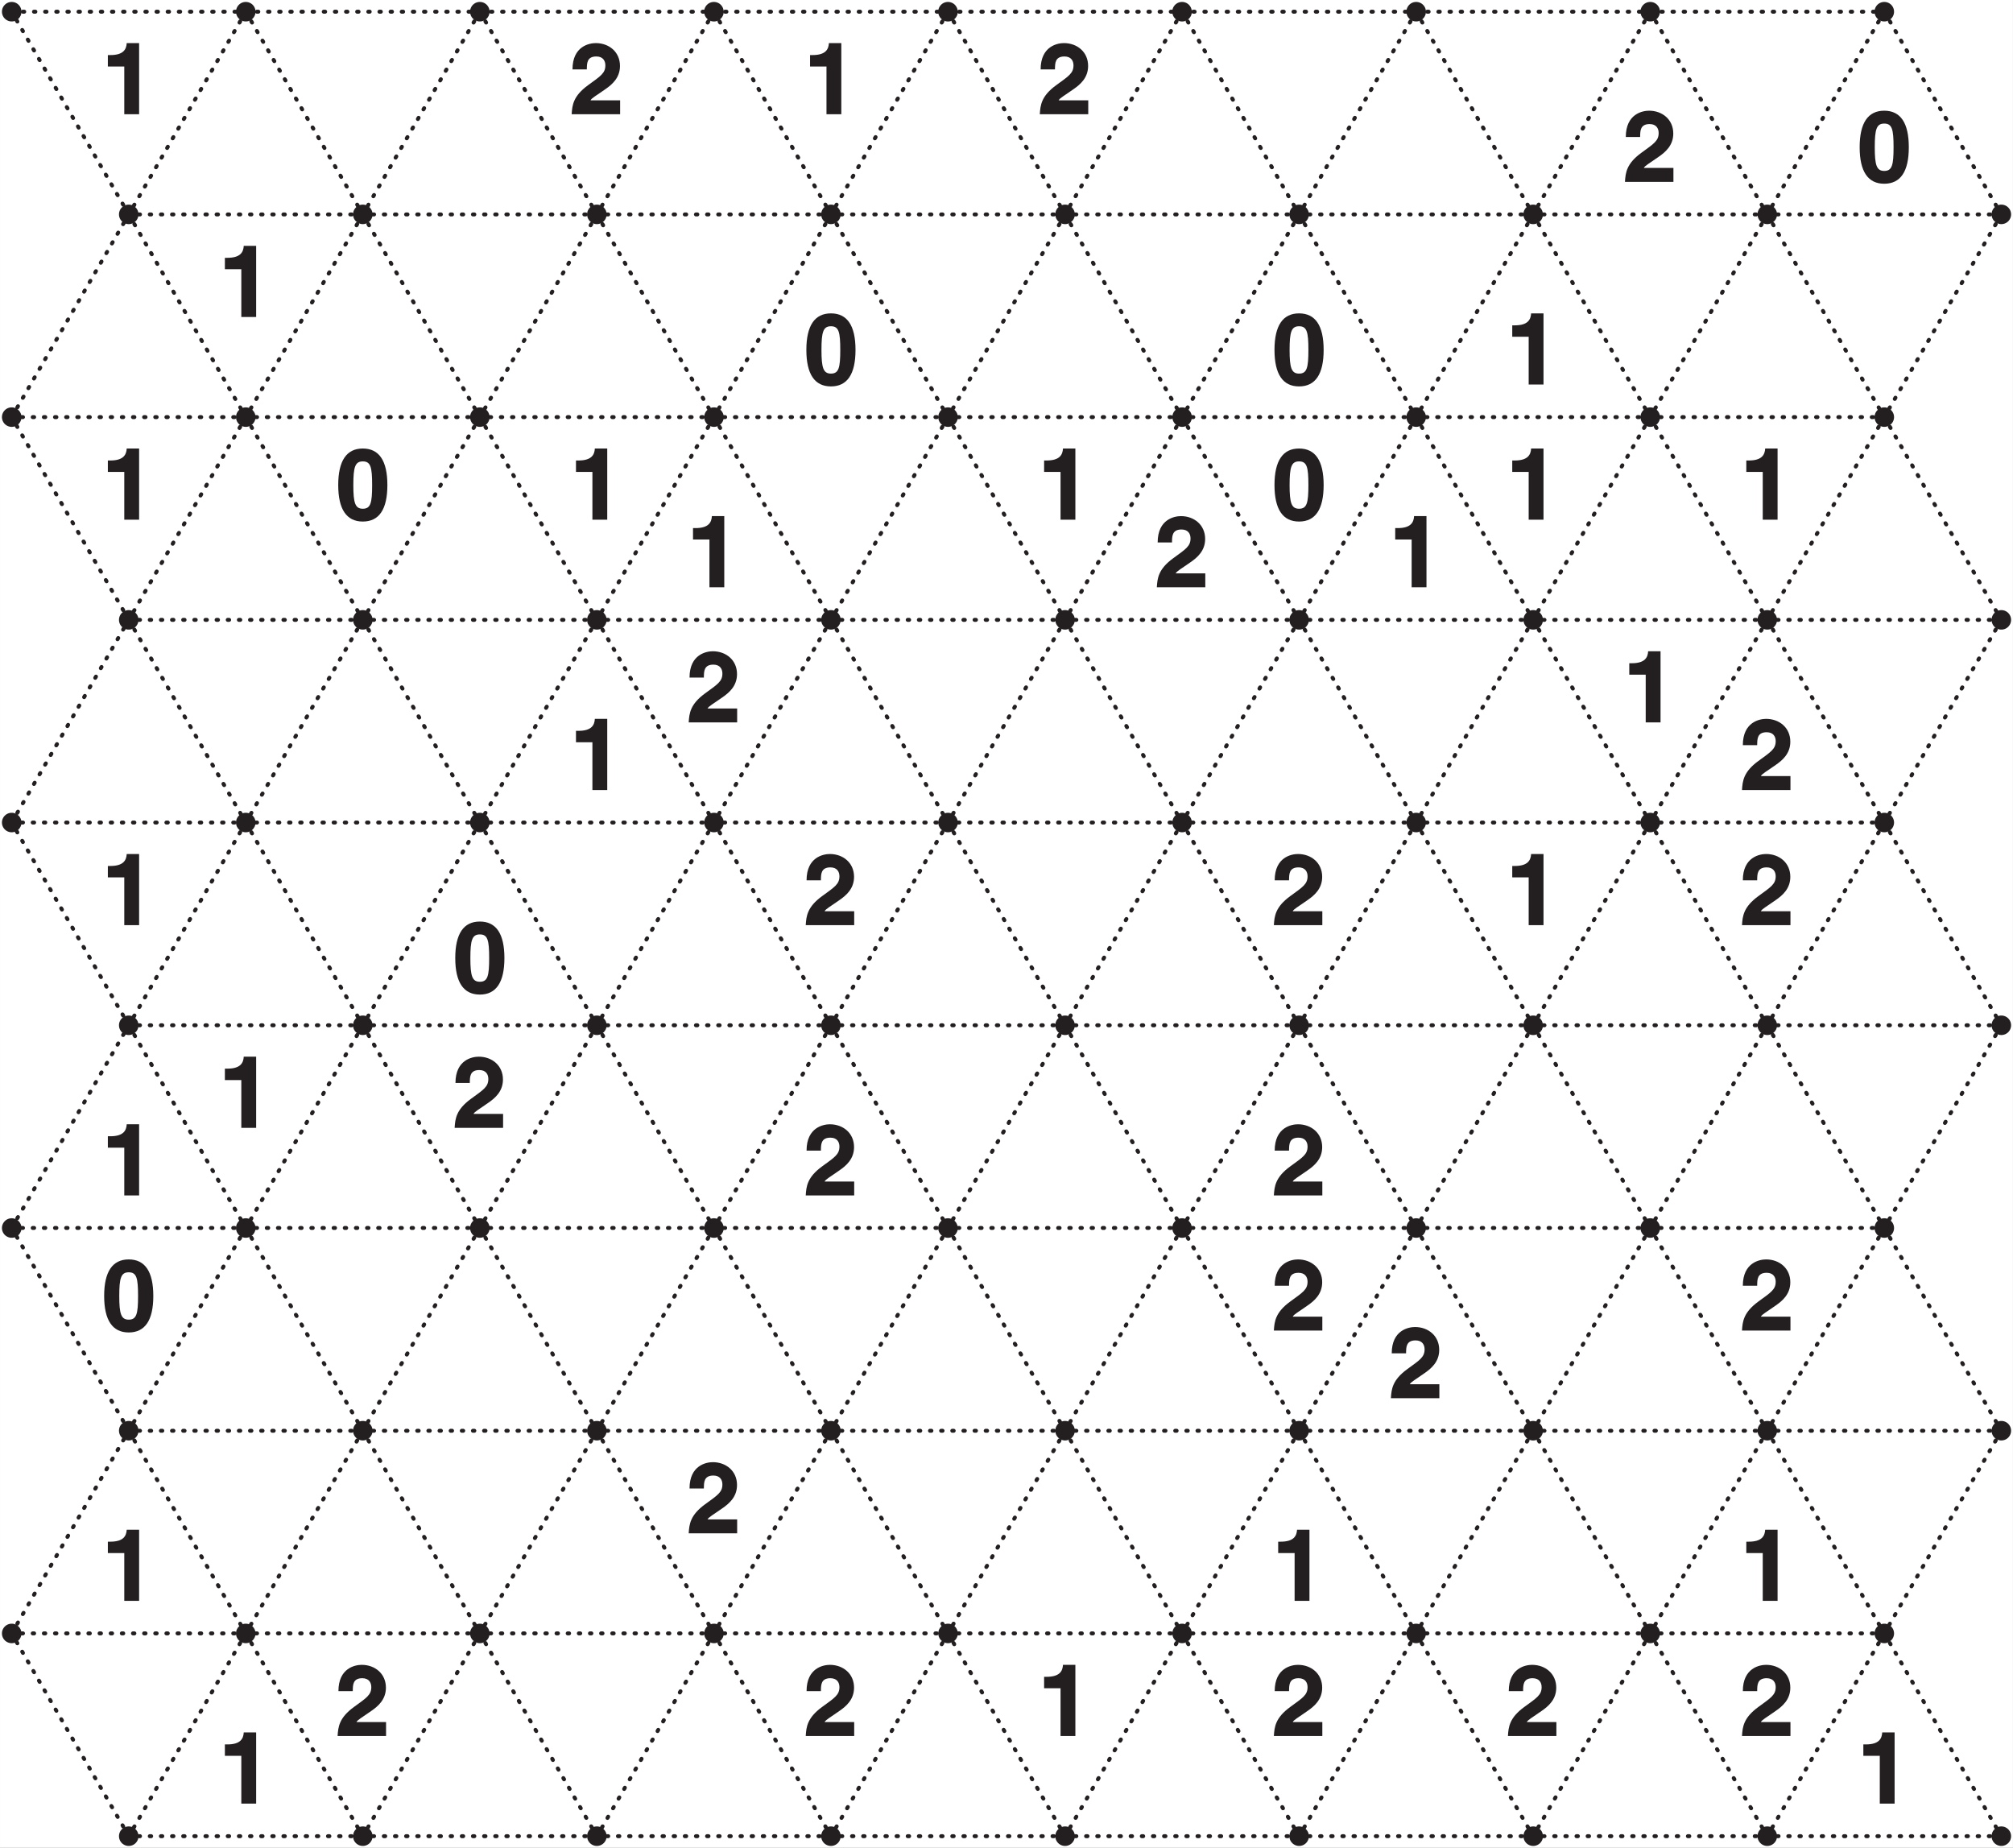
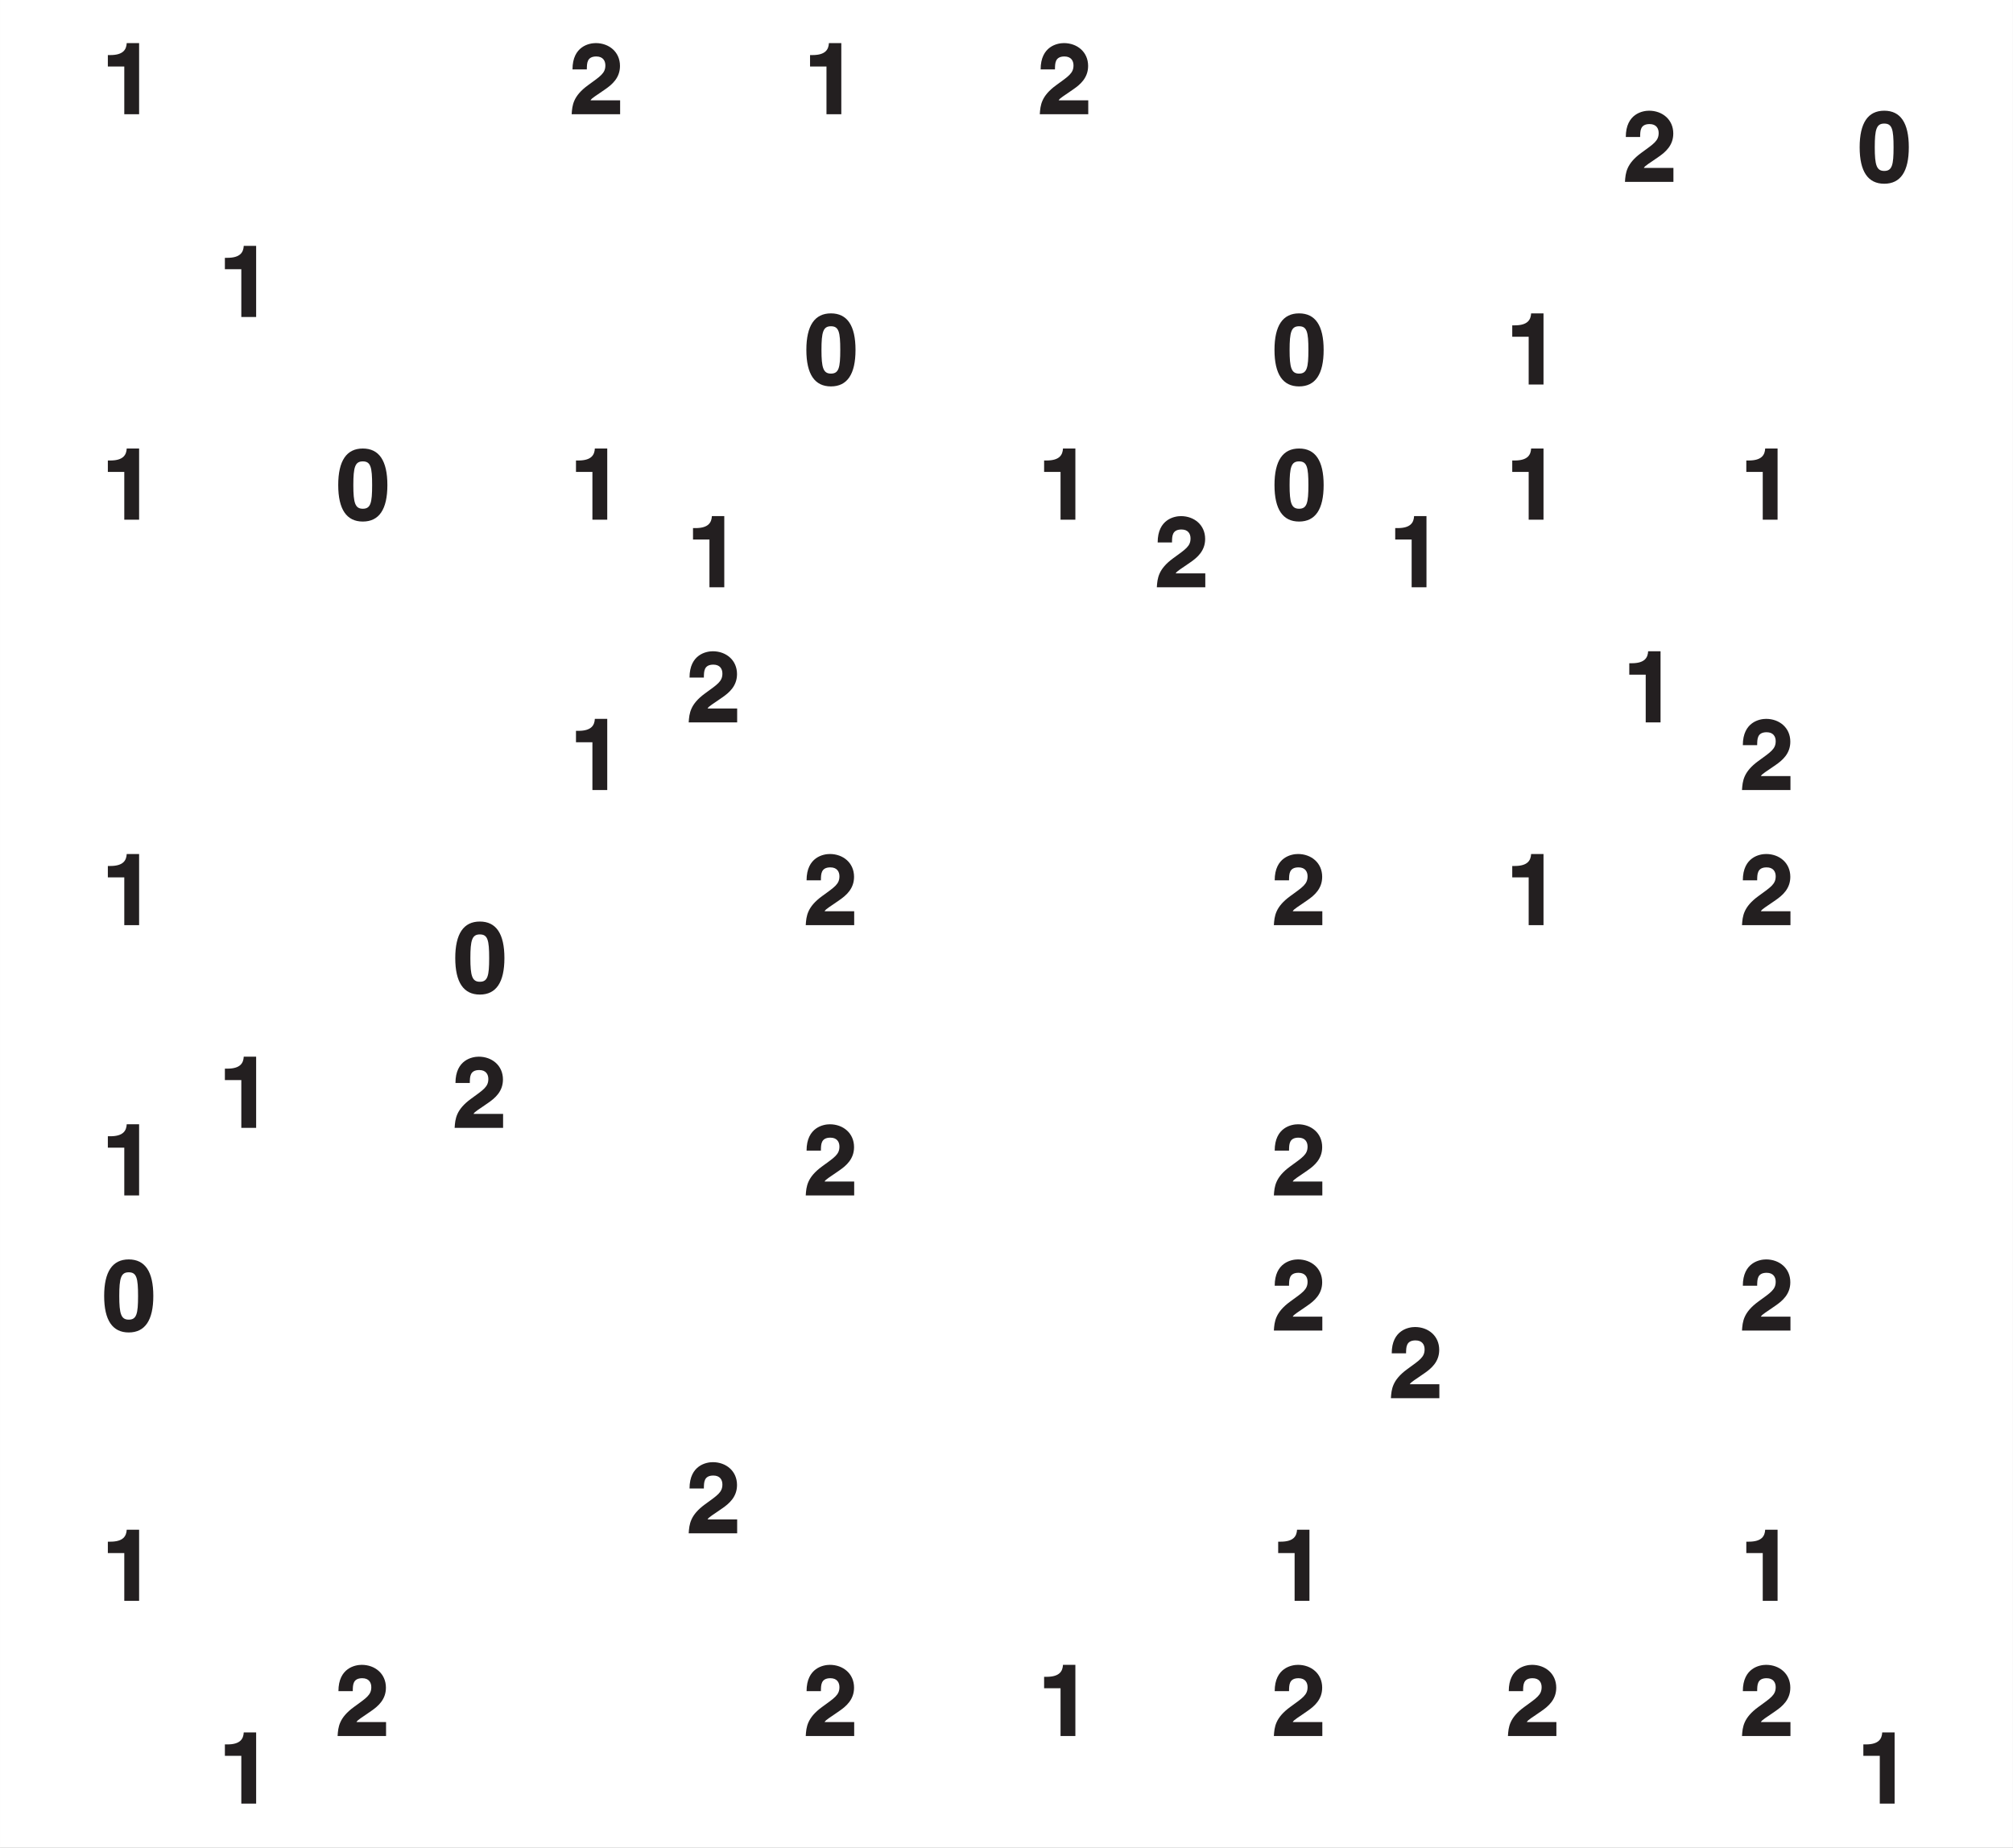
<svg xmlns="http://www.w3.org/2000/svg" xmlns:xlink="http://www.w3.org/1999/xlink" width="385.51" height="353.87" viewBox="0 0 289.134 265.406">
  <rect x="0" y="0" width="289.134" height="265.406" fill="#808080" stroke="none" />
  <defs>
    <symbol overflow="visible" id="c">
      <path d="M.97-6.86h2.28V0h2.13v-10.22H3.6c-.05.9-.47 1.72-2.36 1.72H.89v1.64zm0 0" />
    </symbol>
    <symbol overflow="visible" id="d">
      <path d="M2.45-6.56c.02-.72-.01-1.74 1.36-1.74.96 0 1.3.63 1.3 1.28 0 1.13-.69 1.54-2.49 2.85C.48-2.61.35-1.3.27 0h6.96v-2H2.98c.16-.33.82-.67 2.13-1.6.97-.67 2.1-1.63 2.1-3.34 0-2.01-1.57-3.28-3.48-3.28-.89 0-3.34.42-3.34 3.78h2.06zm0 0" />
    </symbol>
    <symbol overflow="visible" id="e">
      <path d="M.36-4.97C.36-1.48 1.56.27 3.89.27c2.34 0 3.53-1.75 3.53-5.24 0-3.5-1.19-5.25-3.53-5.25-2.33 0-3.53 1.75-3.53 5.25zm2.17 0c0-2.58.25-3.4 1.36-3.4 1.13 0 1.34.82 1.34 3.4 0 2.56-.21 3.4-1.34 3.4-1.1 0-1.36-.84-1.36-3.4zm0 0" />
    </symbol>
    <clipPath id="a">
      <path d="M0 0h289.13v265.4H0zm0 0" />
    </clipPath>
    <clipPath id="b">
-       <path d="M0 0h289v265.4H0zm0 0" />
-     </clipPath>
+       </clipPath>
  </defs>
  <g clip-path="url(#a)">
    <path d="M0 0h289.14v265.4H0zm0 0" fill="#fff" />
  </g>
-   <path d="M18.5 30.8L1.67 1.67M1.68 1.68H35.3M35.3 1.68L18.5 30.79M35.3 1.68l16.81 29.11M52.11 30.8H18.5M35.3 1.68h33.62M68.92 1.68l-16.8 29.11M68.92 1.68l16.81 29.11M85.73 30.8H52.11M68.92 1.68h33.62M102.54 1.68l-16.8 29.11M102.54 1.68l16.82 29.11M119.36 30.8H85.73M102.54 1.68h33.62M136.16 1.68l-16.8 29.11M136.16 1.68l16.82 29.11M152.98 30.8h-33.62M136.16 1.68h33.63M169.79 1.68l-16.81 29.11M169.79 1.68l16.8 29.11M186.6 30.8h-33.62M169.79 1.68h33.62M203.4 1.68l-16.8 29.11M203.4 1.68l16.81 29.11M220.21 30.8H186.6M203.4 1.68h33.63M237.03 1.68L220.2 30.79M237.03 1.68l16.8 29.11M253.84 30.8H220.2M237.03 1.68h33.62M270.65 1.68l-16.81 29.11M270.65 1.68l16.8 29.11M287.46 30.8h-33.62M18.5 30.8L35.3 59.9M35.3 59.91H1.68M1.68 59.91l16.81-29.12M52.11 30.8L35.31 59.9M52.11 30.8L68.92 59.9M68.92 59.91H35.3M85.73 30.8L68.93 59.9M85.73 30.8l16.81 29.11M102.54 59.91H68.92M119.36 30.8L102.54 59.9M119.36 30.8l16.8 29.11M136.16 59.91h-33.62M152.98 30.8L136.16 59.9M152.98 30.8l16.8 29.11M169.79 59.91h-33.63M186.6 30.8L169.79 59.9M186.6 30.8l16.8 29.11M203.4 59.91H169.8M220.21 30.8l-16.8 29.11M220.21 30.8l16.82 29.11M237.03 59.91H203.4M253.84 30.8L237.03 59.9M253.84 30.8l16.8 29.11M270.65 59.91h-33.62M287.46 30.8L270.65 59.9M18.5 89.03L1.67 59.9M35.3 59.91L18.5 89.03M35.3 59.91l16.81 29.12M52.11 89.03H18.5M68.92 59.91l-16.8 29.12M68.92 59.91l16.81 29.12M85.73 89.03H52.11M102.54 59.91l-16.8 29.12M102.54 59.91l16.82 29.12M119.36 89.03H85.73M136.16 59.91l-16.8 29.12M136.16 59.91l16.82 29.12M152.98 89.03h-33.62M169.79 59.91l-16.81 29.12M169.79 59.91l16.8 29.12M186.6 89.03h-33.62M203.4 59.91l-16.8 29.12M203.4 59.91l16.81 29.12M220.21 89.03H186.6M237.03 59.91L220.2 89.03M237.03 59.91l16.8 29.12M253.84 89.03H220.2M270.65 59.91l-16.81 29.12M270.65 59.91l16.8 29.12M287.46 89.03h-33.62M18.5 89.03l16.8 29.11M35.3 118.14H1.68M1.68 118.14l16.81-29.11M52.11 89.03l-16.8 29.11M52.11 89.03l16.81 29.11M68.92 118.14H35.3M85.73 89.03l-16.8 29.11M85.73 89.03l16.81 29.11M102.54 118.14H68.92M119.36 89.03l-16.82 29.11M119.36 89.03l16.8 29.11M136.16 118.14h-33.62M152.98 89.03l-16.82 29.11M152.98 89.03l16.8 29.11M169.79 118.14h-33.63M186.6 89.03l-16.81 29.11M186.6 89.03l16.8 29.11M203.4 118.14H169.8M220.21 89.03l-16.8 29.11M220.21 89.03l16.82 29.11M237.03 118.14H203.4M253.84 89.03l-16.81 29.11M253.84 89.03l16.8 29.11M270.65 118.14h-33.62M287.46 89.03l-16.81 29.11M18.5 147.26L1.67 118.14M35.3 118.14l-16.8 29.12M35.3 118.14l16.81 29.12M52.11 147.26H18.5M68.92 118.14l-16.8 29.12M68.92 118.14l16.81 29.12M85.73 147.26H52.11M102.54 118.14l-16.8 29.12M102.54 118.14l16.82 29.12M119.36 147.26H85.73M136.16 118.14l-16.8 29.12M136.16 118.14l16.82 29.12M152.98 147.26h-33.62M169.79 118.14l-16.81 29.12M169.79 118.14l16.8 29.12M186.6 147.26h-33.62M203.4 118.14l-16.8 29.12M203.4 118.14l16.81 29.12M220.21 147.26H186.6M237.03 118.14l-16.82 29.12M237.03 118.14l16.8 29.12M253.84 147.26H220.2M270.65 118.14l-16.81 29.12M270.65 118.14l16.8 29.12M287.46 147.26h-33.62M18.5 147.26l16.8 29.11M35.3 176.37H1.68M1.68 176.37l16.81-29.11M52.11 147.26l-16.8 29.11M52.11 147.26l16.81 29.11M68.92 176.37H35.3M85.73 147.26l-16.8 29.11M85.73 147.26l16.81 29.11M102.54 176.37H68.92M119.36 147.26l-16.82 29.11M119.36 147.26l16.8 29.11M136.16 176.37h-33.62M152.98 147.26l-16.82 29.11M152.98 147.26l16.8 29.11M169.79 176.37h-33.63M186.6 147.26l-16.81 29.11M186.6 147.26l16.8 29.11M203.4 176.37H169.8M220.21 147.26l-16.8 29.11M220.21 147.26l16.82 29.11M237.03 176.37H203.4M253.84 147.26l-16.81 29.11M253.84 147.26l16.8 29.11M270.65 176.37h-33.62M287.46 147.26l-16.81 29.11M18.5 205.5L1.67 176.36M35.3 176.37L18.5 205.5M35.3 176.37l16.81 29.12M52.11 205.5H18.5M68.92 176.37l-16.8 29.12M68.92 176.37l16.81 29.12M85.73 205.5H52.11M102.54 176.37l-16.8 29.12M102.54 176.37l16.82 29.12M119.36 205.5H85.73M136.16 176.37l-16.8 29.12M136.16 176.37l16.82 29.12M152.98 205.5h-33.62M169.79 176.37l-16.81 29.12M169.79 176.37l16.8 29.12M186.6 205.5h-33.62M203.4 176.37l-16.8 29.12M203.4 176.37l16.81 29.12M220.21 205.5H186.6M237.03 176.37L220.2 205.5M237.03 176.37l16.8 29.12M253.84 205.5H220.2M270.65 176.37l-16.81 29.12M270.65 176.37l16.8 29.12M287.46 205.5h-33.62M18.5 205.5l16.8 29.1M35.3 234.6H1.68M1.68 234.6l16.81-29.1M52.11 205.5l-16.8 29.1M52.11 205.5l16.81 29.1M68.92 234.6H35.3M85.73 205.5l-16.8 29.1M85.73 205.5l16.81 29.1M102.54 234.6H68.92M119.36 205.5l-16.82 29.1M119.36 205.5l16.8 29.1M136.16 234.6h-33.62M152.98 205.5l-16.82 29.1M152.98 205.5l16.8 29.1M169.79 234.6h-33.63M186.6 205.5l-16.81 29.1M186.6 205.5l16.8 29.1M203.4 234.6H169.8M220.21 205.5l-16.8 29.1M220.21 205.5l16.82 29.1M237.03 234.6H203.4M253.84 205.5l-16.81 29.1M253.84 205.5l16.8 29.1M270.65 234.6h-33.62M287.46 205.5l-16.81 29.1M18.5 263.73L1.67 234.6M35.3 234.6l-16.8 29.13M35.3 234.6l16.81 29.13M52.11 263.73H18.5M68.92 234.6l-16.8 29.13M68.92 234.6l16.81 29.13M85.73 263.73H52.11M102.54 234.6l-16.8 29.13M102.54 234.6l16.82 29.13M119.36 263.73H85.73M136.16 234.6l-16.8 29.13M136.16 234.6l16.82 29.13M152.98 263.73h-33.62M169.79 234.6l-16.81 29.13M169.79 234.6l16.8 29.13M186.6 263.73h-33.62M203.4 234.6l-16.8 29.13M203.4 234.6l16.81 29.13M220.21 263.73H186.6M237.03 234.6l-16.82 29.13M237.03 234.6l16.8 29.13M253.84 263.73H220.2M270.65 234.6l-16.81 29.13M270.65 234.6l16.8 29.13M287.46 263.73h-33.62" fill="none" stroke-width=".567" stroke-linecap="round" stroke-linejoin="round" stroke="#231f20" stroke-dasharray=".2,1.4" stroke-miterlimit="10" />
  <g clip-path="url(#b)">
    <path d="M3.08 1.68a1.4 1.4 0 1 1-2.8 0 1.4 1.4 0 0 1 2.8 0zm33.62 0a1.4 1.4 0 1 1-2.8 0 1.4 1.4 0 0 1 2.8 0zm33.62 0a1.4 1.4 0 1 1-2.8 0 1.4 1.4 0 0 1 2.8 0zm33.63 0a1.4 1.4 0 1 1-2.81 0 1.4 1.4 0 0 1 2.8 0zm33.62 0a1.4 1.4 0 1 1-2.81 0 1.4 1.4 0 0 1 2.8 0zm33.62 0a1.4 1.4 0 1 1-2.81 0 1.4 1.4 0 0 1 2.8 0zm33.62 0a1.4 1.4 0 1 1-2.8 0 1.4 1.4 0 0 1 2.8 0zm33.62 0a1.4 1.4 0 1 1-2.8 0 1.4 1.4 0 0 1 2.8 0zm33.62 0a1.4 1.4 0 1 1-2.8 0 1.4 1.4 0 0 1 2.8 0zM19.89 30.79a1.4 1.4 0 1 1-2.8 0 1.4 1.4 0 0 1 2.8 0zm33.62 0a1.4 1.4 0 1 1-2.8 0 1.4 1.4 0 0 1 2.8 0zm33.62 0a1.4 1.4 0 1 1-2.8 0 1.4 1.4 0 0 1 2.8 0zm33.62 0a1.4 1.4 0 1 1-2.8 0 1.4 1.4 0 0 1 2.8 0zm33.63 0a1.4 1.4 0 1 1-2.8 0 1.4 1.4 0 0 1 2.8 0zm33.62 0a1.4 1.4 0 1 1-2.8 0 1.4 1.4 0 0 1 2.8 0zm33.62 0a1.4 1.4 0 1 1-2.81 0 1.4 1.4 0 0 1 2.8 0zm33.62 0a1.4 1.4 0 1 1-2.8 0 1.4 1.4 0 0 1 2.8 0zm33.62 0a1.4 1.4 0 1 1-2.8 0 1.4 1.4 0 0 1 2.8 0zM3.08 59.91a1.4 1.4 0 1 1-2.8 0 1.4 1.4 0 0 1 2.8 0zm33.62 0a1.4 1.4 0 1 1-2.8 0 1.4 1.4 0 0 1 2.8 0zm33.62 0a1.4 1.4 0 1 1-2.8 0 1.4 1.4 0 0 1 2.8 0zm33.63 0a1.4 1.4 0 1 1-2.8 0 1.4 1.4 0 0 1 2.8 0zm33.62 0a1.4 1.4 0 1 1-2.8 0 1.4 1.4 0 0 1 2.8 0zm33.62 0a1.4 1.4 0 1 1-2.8 0 1.4 1.4 0 0 1 2.8 0zm33.62 0a1.4 1.4 0 1 1-2.8 0 1.4 1.4 0 0 1 2.8 0zm33.62 0a1.4 1.4 0 1 1-2.8 0 1.4 1.4 0 0 1 2.8 0zm33.62 0a1.4 1.4 0 1 1-2.8 0 1.4 1.4 0 0 1 2.8 0zM19.89 89.03a1.4 1.4 0 1 1-2.8 0 1.4 1.4 0 0 1 2.8 0zm33.62 0a1.4 1.4 0 1 1-2.8 0 1.4 1.4 0 0 1 2.8 0zm33.62 0a1.4 1.4 0 1 1-2.8 0 1.4 1.4 0 0 1 2.8 0zm33.62 0a1.4 1.4 0 1 1-2.8 0 1.4 1.4 0 0 1 2.8 0zm33.63 0a1.4 1.4 0 1 1-2.8 0 1.4 1.4 0 0 1 2.8 0zm33.62 0a1.4 1.4 0 1 1-2.8 0 1.4 1.4 0 1 1 2.8 0zm33.62 0a1.4 1.4 0 1 1-2.8 0 1.4 1.4 0 0 1 2.8 0zm33.62 0a1.4 1.4 0 1 1-2.8 0 1.4 1.4 0 0 1 2.8 0zm33.62 0a1.4 1.4 0 1 1-2.8 0 1.4 1.4 0 0 1 2.8 0zM3.08 118.14a1.4 1.4 0 1 1-2.8 0 1.4 1.4 0 0 1 2.8 0zm33.62 0a1.4 1.4 0 1 1-2.8 0 1.4 1.4 0 0 1 2.8 0zm33.62 0a1.4 1.4 0 1 1-2.8 0 1.4 1.4 0 0 1 2.8 0zm33.63 0a1.4 1.4 0 1 1-2.8 0 1.4 1.4 0 0 1 2.8 0zm33.62 0a1.4 1.4 0 1 1-2.8 0 1.4 1.4 0 0 1 2.8 0zm33.62 0a1.4 1.4 0 1 1-2.8 0 1.4 1.4 0 0 1 2.8 0zm33.62 0a1.4 1.4 0 1 1-2.8 0 1.4 1.4 0 0 1 2.8 0zm33.62 0a1.4 1.4 0 1 1-2.8 0 1.4 1.4 0 0 1 2.8 0zm33.62 0a1.4 1.4 0 1 1-2.8 0 1.4 1.4 0 1 1 2.8 0zM19.89 147.26a1.4 1.4 0 1 1-2.8 0 1.4 1.4 0 0 1 2.8 0zm33.62 0a1.4 1.4 0 1 1-2.8 0 1.4 1.4 0 0 1 2.8 0zm33.62 0a1.4 1.4 0 1 1-2.8 0 1.4 1.4 0 0 1 2.8 0zm33.62 0a1.4 1.4 0 1 1-2.8 0 1.4 1.4 0 0 1 2.8 0zm33.63 0a1.4 1.4 0 1 1-2.8 0 1.4 1.4 0 0 1 2.8 0zm33.62 0a1.4 1.4 0 1 1-2.8 0 1.4 1.4 0 0 1 2.8 0zm33.62 0a1.4 1.4 0 1 1-2.81 0 1.4 1.4 0 0 1 2.8 0zm33.62 0a1.4 1.4 0 1 1-2.8 0 1.4 1.4 0 0 1 2.8 0zm33.62 0a1.4 1.4 0 1 1-2.8 0 1.4 1.4 0 0 1 2.8 0zM3.08 176.38a1.4 1.4 0 1 1-2.8 0 1.4 1.4 0 0 1 2.8 0zm33.62 0a1.4 1.4 0 1 1-2.8 0 1.4 1.4 0 0 1 2.8 0zm33.62 0a1.4 1.4 0 1 1-2.8 0 1.4 1.4 0 0 1 2.8 0zm33.63 0a1.4 1.4 0 1 1-2.81 0 1.4 1.4 0 0 1 2.8 0zm33.62 0a1.4 1.4 0 1 1-2.81 0 1.4 1.4 0 0 1 2.8 0zm33.62 0a1.4 1.4 0 1 1-2.81 0 1.4 1.4 0 0 1 2.8 0zm33.62 0a1.4 1.4 0 1 1-2.8 0 1.4 1.4 0 0 1 2.8 0zm33.62 0a1.4 1.4 0 1 1-2.8 0 1.4 1.4 0 0 1 2.8 0zm33.62 0a1.4 1.4 0 1 1-2.8 0 1.4 1.4 0 0 1 2.8 0zM19.89 205.49a1.4 1.4 0 1 1-2.8 0 1.4 1.4 0 0 1 2.8 0zm33.62 0a1.4 1.4 0 1 1-2.8 0 1.4 1.4 0 0 1 2.8 0zm33.62 0a1.4 1.4 0 1 1-2.8 0 1.4 1.4 0 0 1 2.8 0zm33.62 0a1.4 1.4 0 1 1-2.8 0 1.4 1.4 0 0 1 2.8 0zm33.63 0a1.4 1.4 0 1 1-2.8 0 1.4 1.4 0 0 1 2.8 0zm33.62 0a1.4 1.4 0 1 1-2.8 0 1.4 1.4 0 0 1 2.8 0zm33.62 0a1.4 1.4 0 1 1-2.81 0 1.4 1.4 0 0 1 2.8 0zm33.62 0a1.4 1.4 0 1 1-2.8 0 1.4 1.4 0 0 1 2.8 0zm33.62 0a1.4 1.4 0 1 1-2.8 0 1.4 1.4 0 0 1 2.8 0zM3.08 234.61a1.4 1.4 0 1 1-2.8 0 1.4 1.4 0 0 1 2.8 0zm33.62 0a1.4 1.4 0 1 1-2.8 0 1.4 1.4 0 0 1 2.8 0zm33.62 0a1.4 1.4 0 1 1-2.8 0 1.4 1.4 0 0 1 2.8 0zm33.63 0a1.4 1.4 0 1 1-2.8 0 1.4 1.4 0 0 1 2.8 0zm33.62 0a1.4 1.4 0 1 1-2.8 0 1.4 1.4 0 0 1 2.8 0zm33.62 0a1.4 1.4 0 1 1-2.8 0 1.4 1.4 0 0 1 2.8 0zm33.62 0a1.4 1.4 0 1 1-2.8 0 1.4 1.4 0 0 1 2.8 0zm33.62 0a1.4 1.4 0 1 1-2.8 0 1.4 1.4 0 0 1 2.8 0zm33.62 0a1.4 1.4 0 1 1-2.8 0 1.4 1.4 0 0 1 2.8 0zM19.89 263.73a1.4 1.4 0 1 1-2.8 0 1.4 1.4 0 0 1 2.8 0zm33.62 0a1.4 1.4 0 1 1-2.8 0 1.4 1.4 0 0 1 2.8 0zm33.62 0a1.4 1.4 0 1 1-2.8 0 1.4 1.4 0 0 1 2.8 0zm33.62 0a1.4 1.4 0 1 1-2.8 0 1.4 1.4 0 0 1 2.8 0zm33.63 0a1.4 1.4 0 1 1-2.8 0 1.4 1.4 0 0 1 2.8 0zm33.62 0a1.4 1.4 0 1 1-2.8 0 1.4 1.4 0 1 1 2.8 0zm33.62 0a1.4 1.4 0 1 1-2.8 0 1.4 1.4 0 0 1 2.8 0zm33.62 0a1.4 1.4 0 1 1-2.8 0 1.4 1.4 0 0 1 2.8 0zm33.62 0a1.4 1.4 0 1 1-2.8 0 1.4 1.4 0 0 1 2.8 0zm0 0" fill="#231f20" />
  </g>
  <use xlink:href="#c" x="14.6" y="16.41" fill="#231f20" />
  <use xlink:href="#d" x="81.84" y="16.41" fill="#231f20" />
  <use xlink:href="#c" x="115.46" y="16.41" fill="#231f20" />
  <use xlink:href="#d" x="149.08" y="16.41" fill="#231f20" />
  <use xlink:href="#d" x="233.13" y="26.12" fill="#231f20" />
  <use xlink:href="#e" x="266.75" y="26.12" fill="#231f20" />
  <use xlink:href="#c" x="31.41" y="45.53" fill="#231f20" />
  <use xlink:href="#e" x="115.46" y="55.23" fill="#231f20" />
  <use xlink:href="#e" x="182.7" y="55.23" fill="#231f20" />
  <use xlink:href="#c" x="216.32" y="55.23" fill="#231f20" />
  <use xlink:href="#c" x="14.6" y="74.64" fill="#231f20" />
  <use xlink:href="#e" x="48.22" y="74.64" fill="#231f20" />
  <use xlink:href="#c" x="81.84" y="74.64" fill="#231f20" />
  <use xlink:href="#c" x="98.65" y="84.35" fill="#231f20" />
  <use xlink:href="#c" x="149.08" y="74.64" fill="#231f20" />
  <use xlink:href="#d" x="165.89" y="84.35" fill="#231f20" />
  <use xlink:href="#e" x="182.7" y="74.64" fill="#231f20" />
  <use xlink:href="#c" x="199.51" y="84.35" fill="#231f20" />
  <use xlink:href="#c" x="216.32" y="74.64" fill="#231f20" />
  <use xlink:href="#c" x="249.94" y="74.64" fill="#231f20" />
  <use xlink:href="#c" x="81.84" y="113.47" fill="#231f20" />
  <use xlink:href="#d" x="98.65" y="103.76" fill="#231f20" />
  <use xlink:href="#c" x="233.13" y="103.76" fill="#231f20" />
  <use xlink:href="#d" x="249.94" y="113.47" fill="#231f20" />
  <use xlink:href="#c" x="14.6" y="132.88" fill="#231f20" />
  <use xlink:href="#e" x="65.03" y="142.58" fill="#231f20" />
  <use xlink:href="#d" x="115.46" y="132.88" fill="#231f20" />
  <use xlink:href="#d" x="182.7" y="132.88" fill="#231f20" />
  <use xlink:href="#c" x="216.32" y="132.88" fill="#231f20" />
  <use xlink:href="#d" x="249.94" y="132.88" fill="#231f20" />
  <use xlink:href="#c" x="14.6" y="171.7" fill="#231f20" />
  <use xlink:href="#c" x="31.41" y="161.99" fill="#231f20" />
  <use xlink:href="#d" x="65.03" y="161.99" fill="#231f20" />
  <use xlink:href="#d" x="115.46" y="171.7" fill="#231f20" />
  <use xlink:href="#d" x="182.7" y="171.7" fill="#231f20" />
  <use xlink:href="#e" x="14.6" y="191.11" fill="#231f20" />
  <use xlink:href="#d" x="182.7" y="191.11" fill="#231f20" />
  <use xlink:href="#d" x="199.51" y="200.82" fill="#231f20" />
  <use xlink:href="#d" x="249.94" y="191.11" fill="#231f20" />
  <use xlink:href="#c" x="14.6" y="229.93" fill="#231f20" />
  <use xlink:href="#d" x="98.65" y="220.23" fill="#231f20" />
  <use xlink:href="#c" x="182.7" y="229.93" fill="#231f20" />
  <use xlink:href="#c" x="249.94" y="229.93" fill="#231f20" />
  <use xlink:href="#c" x="31.41" y="259.05" fill="#231f20" />
  <use xlink:href="#d" x="48.22" y="249.34" fill="#231f20" />
  <use xlink:href="#d" x="115.46" y="249.34" fill="#231f20" />
  <use xlink:href="#c" x="149.08" y="249.34" fill="#231f20" />
  <use xlink:href="#d" x="182.7" y="249.34" fill="#231f20" />
  <use xlink:href="#d" x="216.32" y="249.34" fill="#231f20" />
  <use xlink:href="#d" x="249.94" y="249.34" fill="#231f20" />
  <use xlink:href="#c" x="266.75" y="259.05" fill="#231f20" />
</svg>